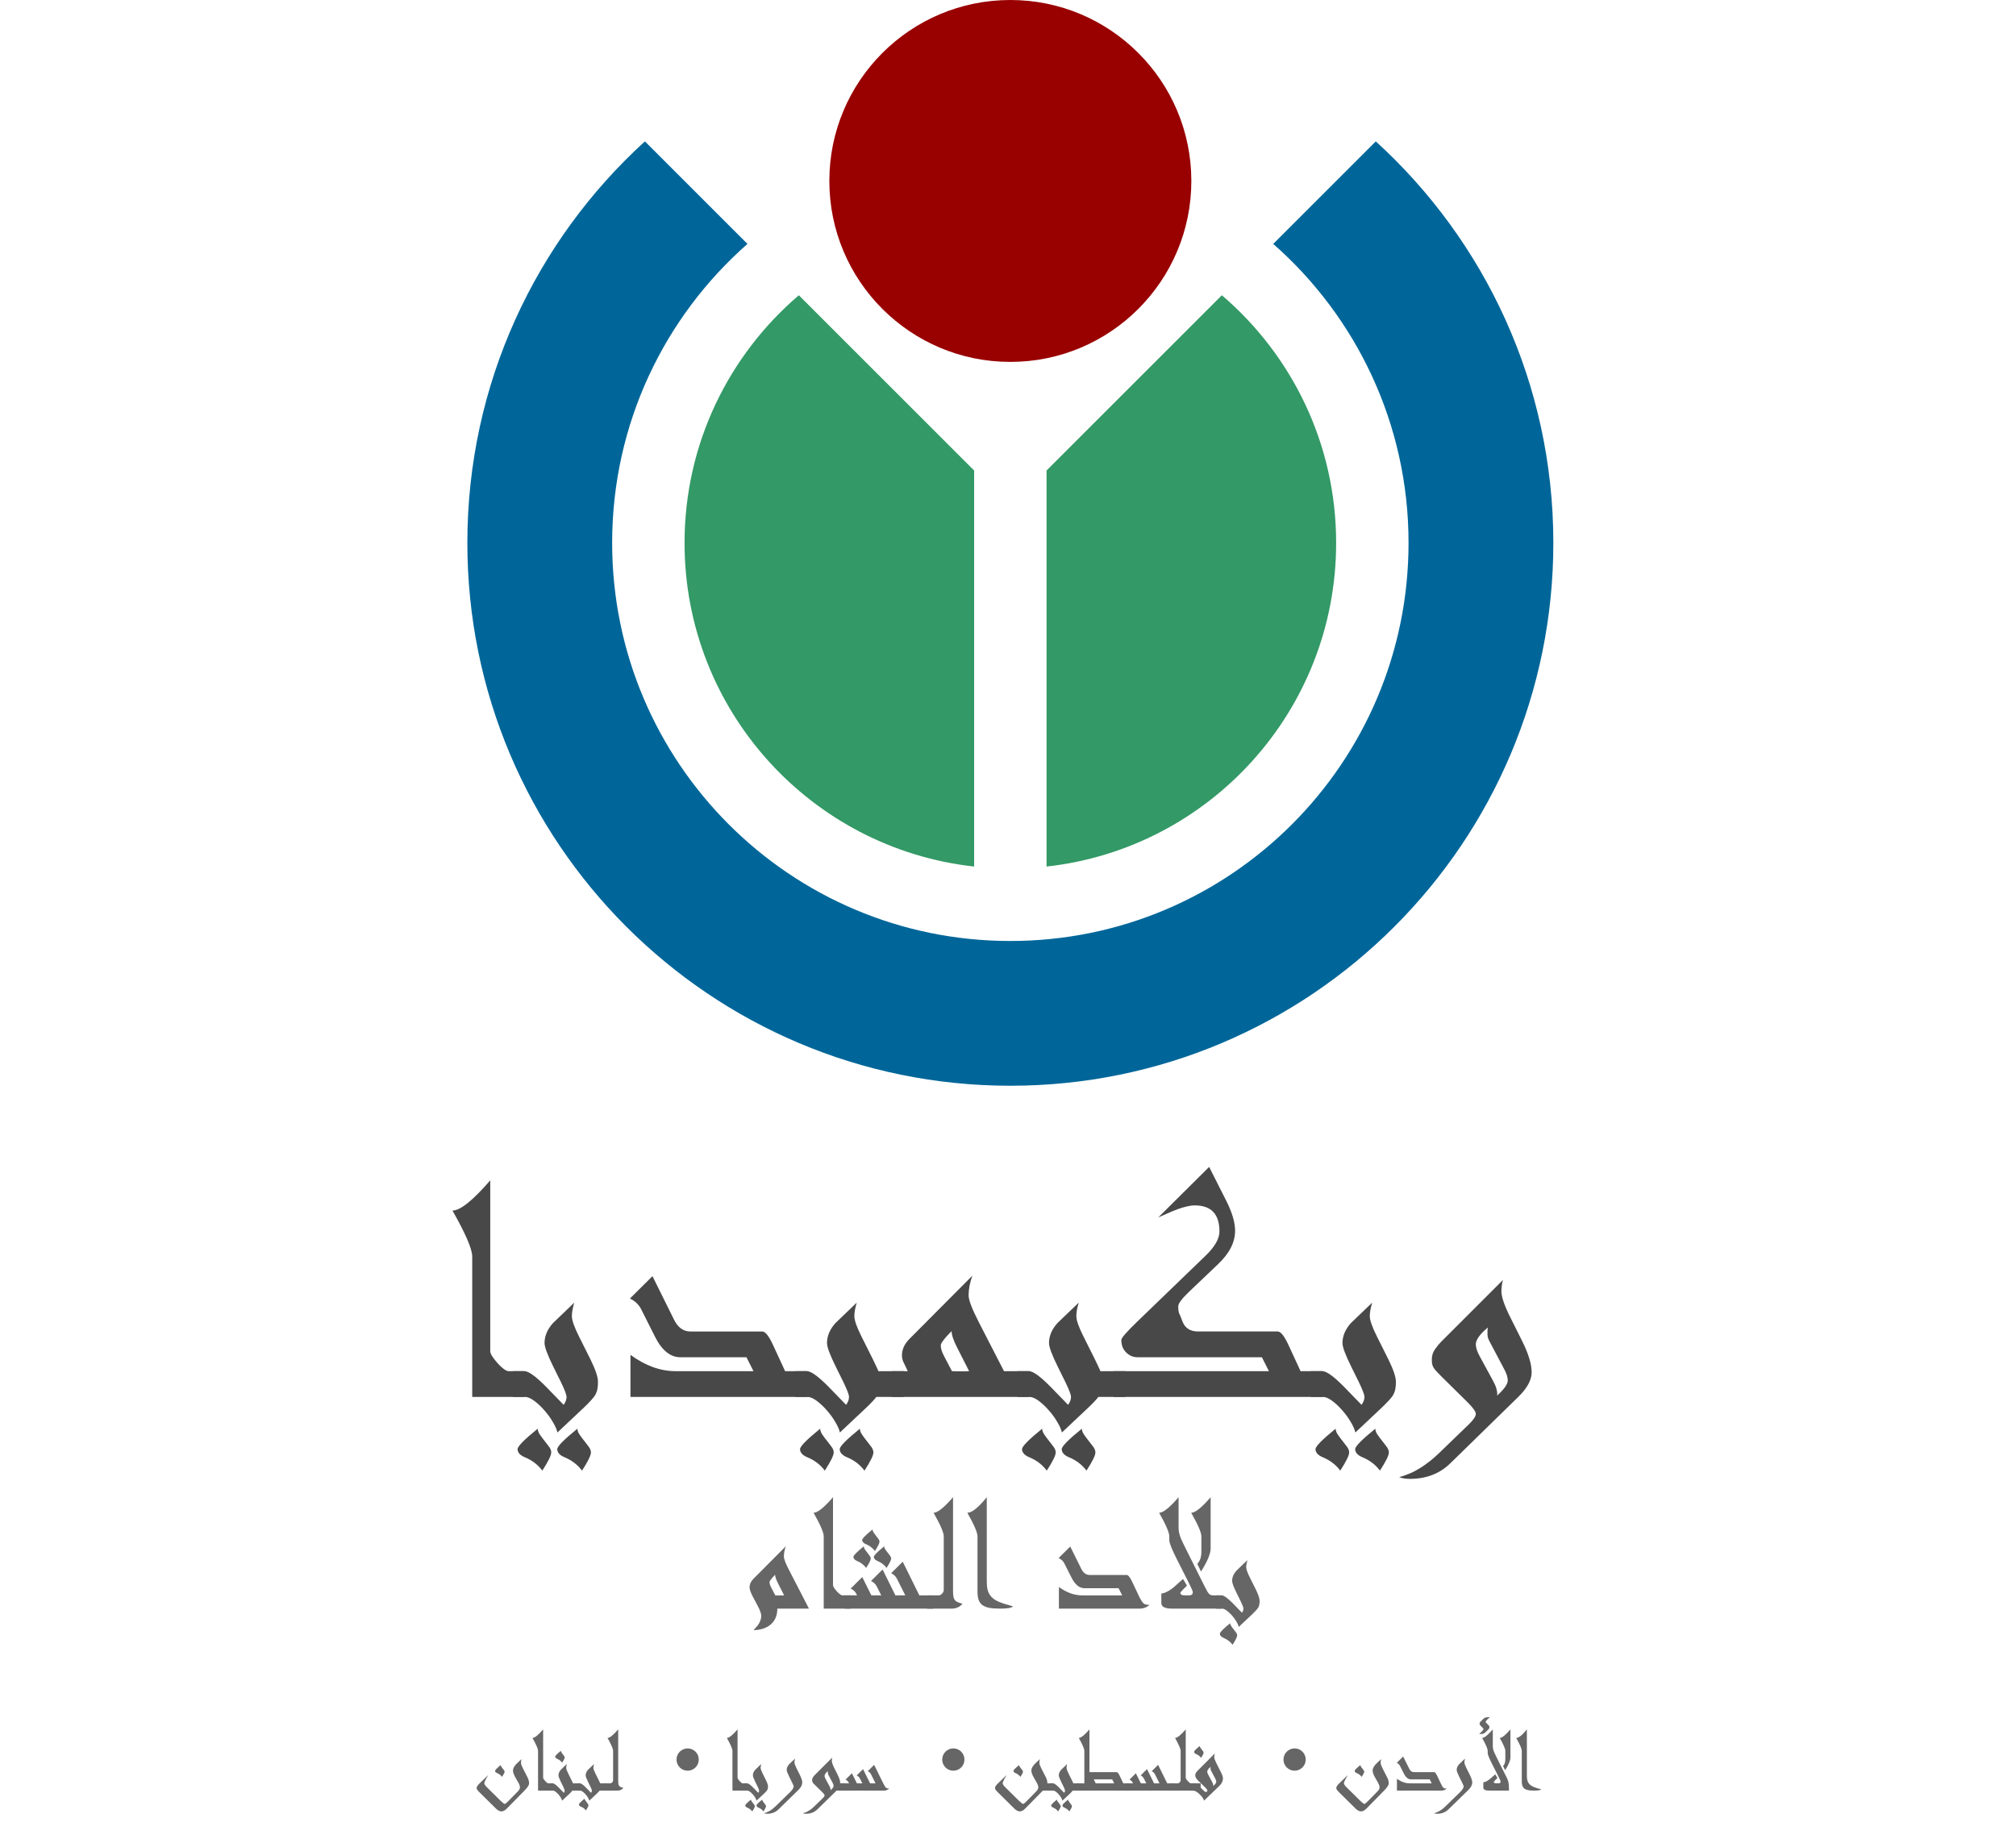
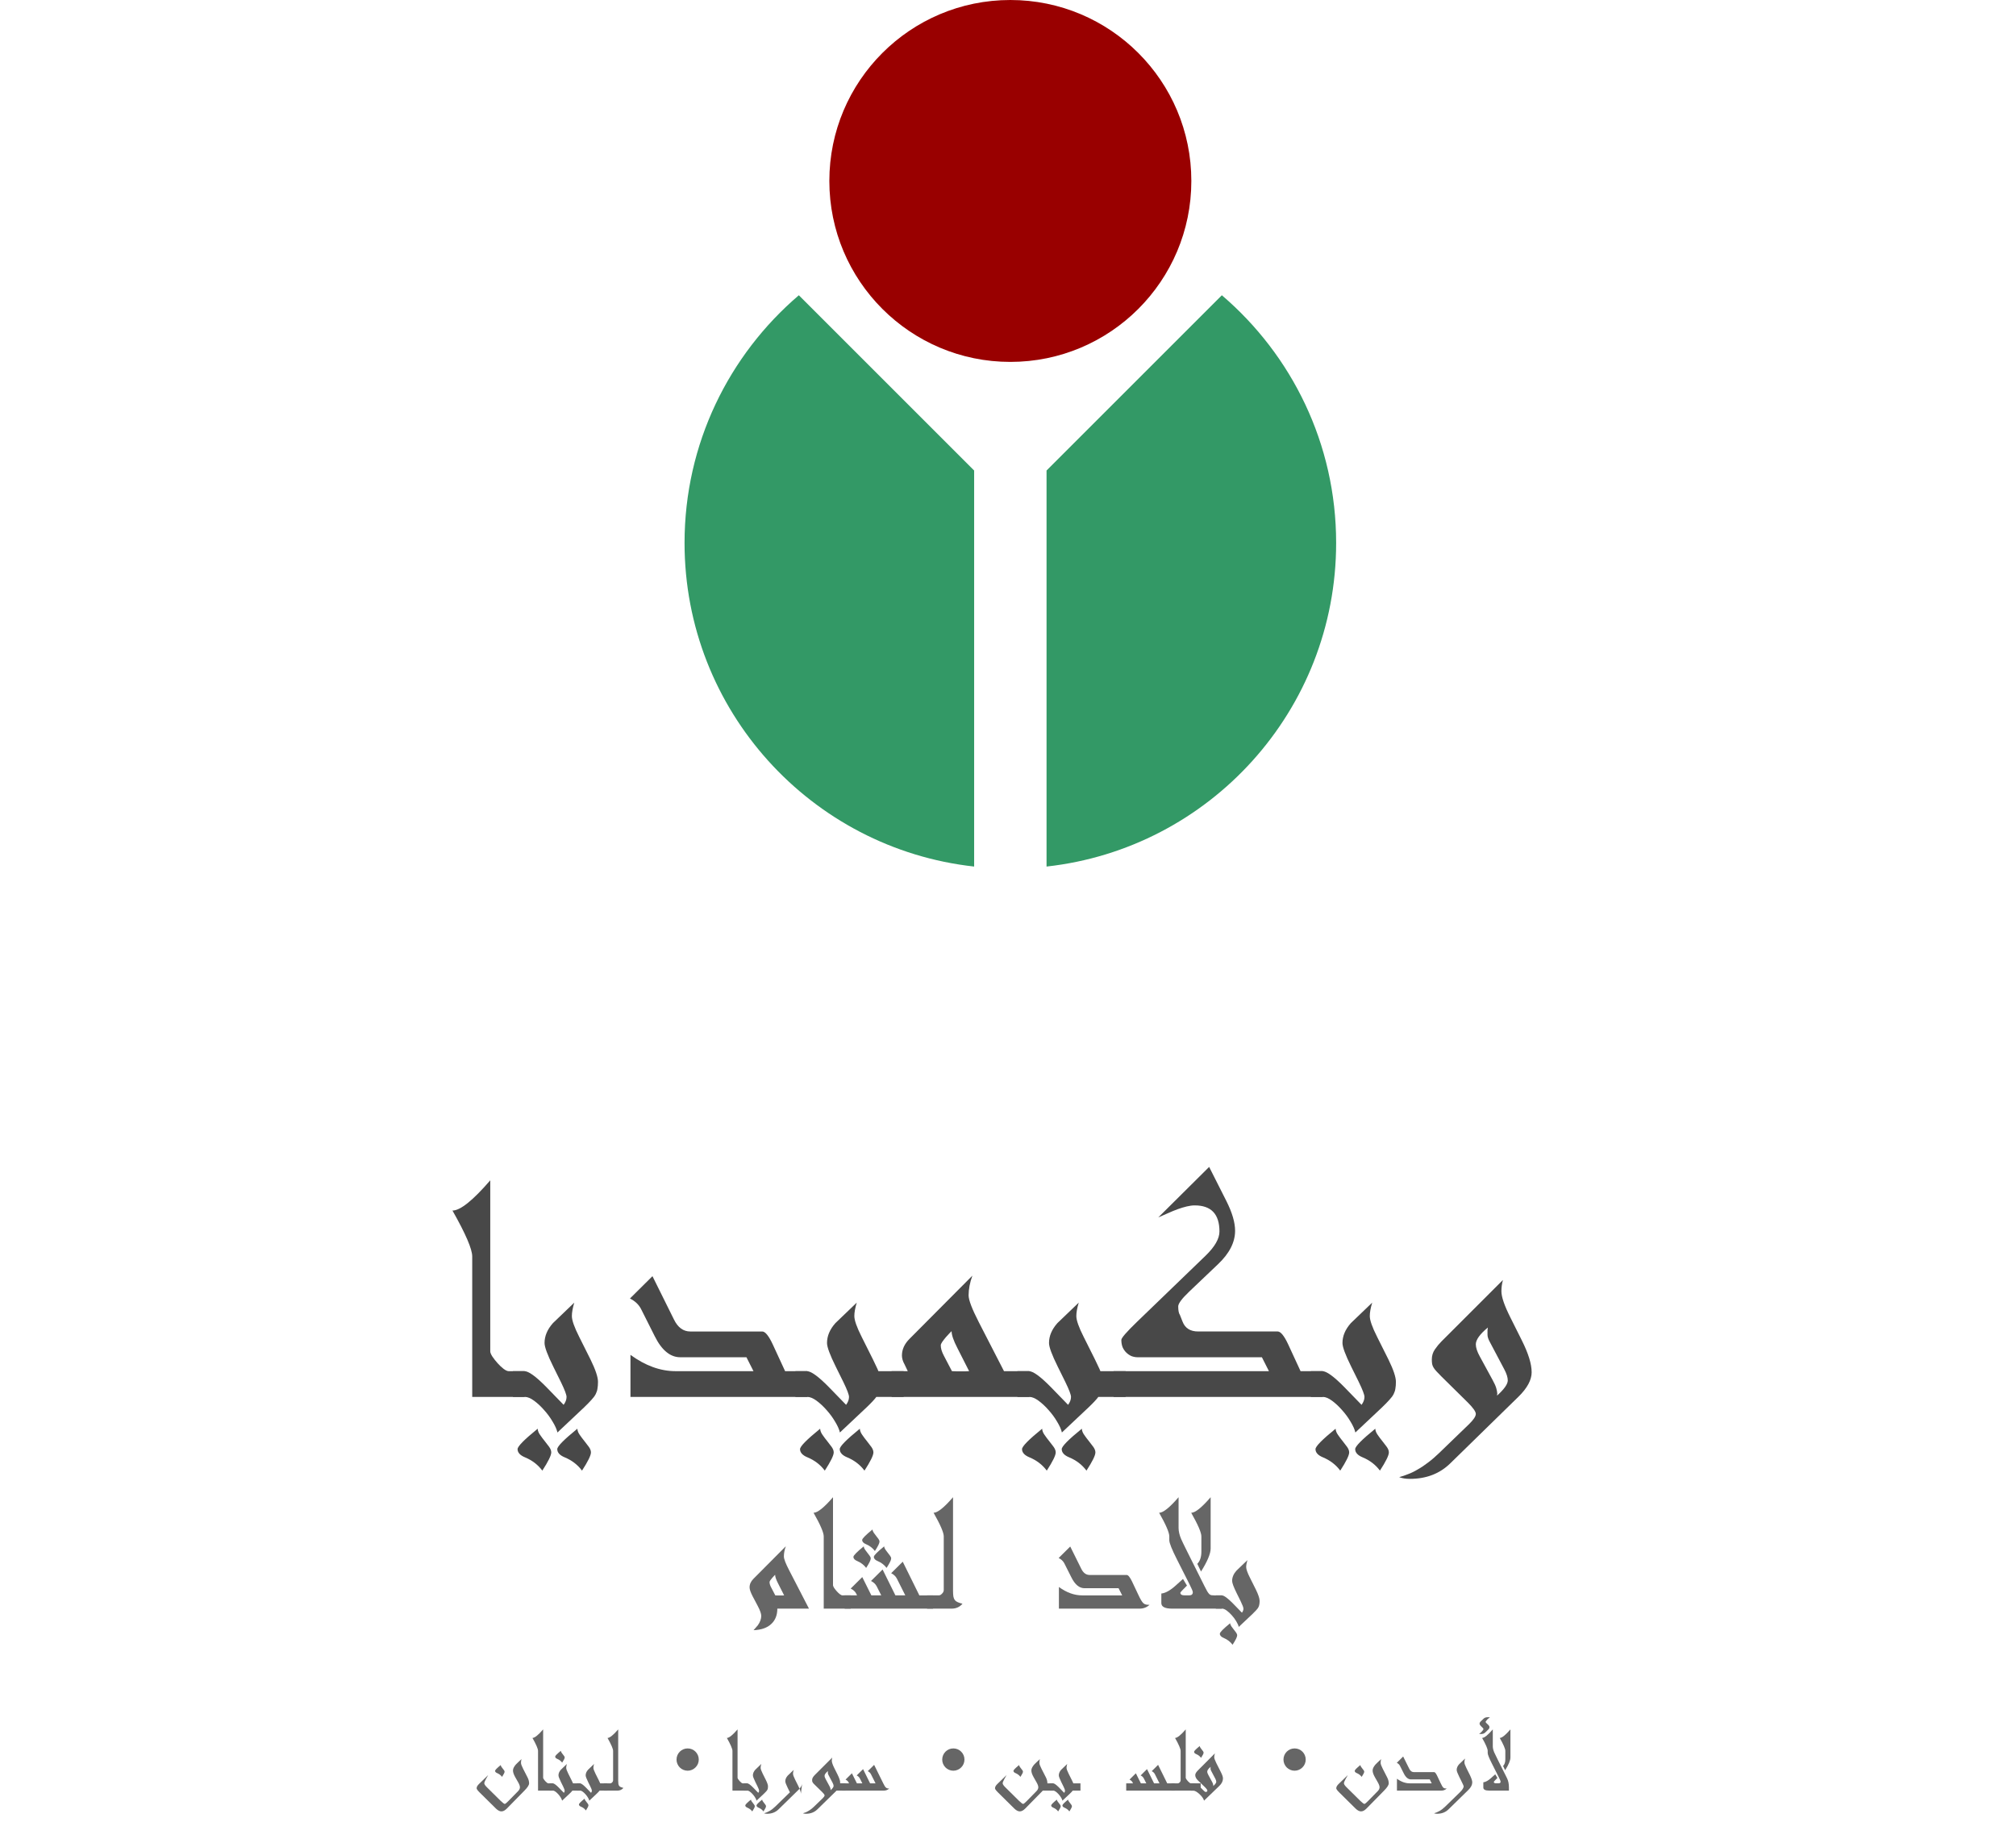
<svg xmlns="http://www.w3.org/2000/svg" xmlns:ns1="http://www.inkscape.org/namespaces/inkscape" xmlns:ns2="http://sodipodi.sourceforge.net/DTD/sodipodi-0.dtd" version="1.0" width="501.223" height="453.144" id="svg2" ns1:version="0.91 r13725" ns2:docname="wikimedia-levant-logo-arabic.svg">
  <ns2:namedview pagecolor="#ffffff" bordercolor="#666666" borderopacity="1" objecttolerance="10" gridtolerance="10" guidetolerance="10" ns1:pageopacity="0" ns1:pageshadow="2" ns1:window-width="1600" ns1:window-height="838" id="namedview17" showgrid="false" ns1:zoom="1.034496" ns1:cx="262.19441" ns1:cy="163.9288" ns1:window-x="1358" ns1:window-y="-8" ns1:window-maximized="1" ns1:current-layer="text3394" fit-margin-top="0" fit-margin-left="0" fit-margin-right="0" fit-margin-bottom="0" />
  <defs id="defs15" />
  <circle cx="251.194" cy="45" r="45" style="fill:#990000" id="circle5" />
-   <path d="m 342.048,35.158 -25.498,25.497 c 20.625,18.143 33.645,44.727 33.645,74.355 0,54.676 -44.324,99 -99.001,99 -54.676,0 -99,-44.324 -99,-99 0,-29.628 13.02,-56.212 33.645,-74.355 l -25.498,-25.498 c -27.123,24.692 -44.147,60.284 -44.147,99.853 0,74.559 60.441,135 135,135 74.56,0 135.001,-60.441 135.001,-135 0,-39.568 -17.025,-75.16 -44.147,-99.852 z" style="fill:#006699" id="path7" ns1:connector-curvature="0" />
  <path d="m 242.194,117.011 -43.584,-43.585 c -17.382,14.856 -28.416,36.926 -28.416,61.584 0,41.691 31.503,76.012 72,80.49 l 0,-98.489 z m 61.586,-43.585 -43.585,43.584 0,98.49 c 40.498,-4.479 72,-38.799 72,-80.49 0,-24.658 -11.034,-46.727 -28.415,-61.584 z" style="fill:#339966" id="path9" ns1:connector-curvature="0" />
  <g style="font-style:normal;font-variant:normal;font-weight:normal;font-stretch:normal;font-size:87.486px;line-height:125%;font-family:Andalus;-inkscape-font-specification:'Andalus, Normal';text-align:center;letter-spacing:0px;word-spacing:0px;writing-mode:lr-tb;text-anchor:middle;fill:#484848;fill-opacity:1;stroke:none;stroke-width:1px;stroke-linecap:butt;stroke-linejoin:miter;stroke-opacity:1" id="text3394">
    <path d="m 380.805,341.245 q 0,2.905 -3.332,6.151 l -16.916,16.532 q -3.93,3.845 -10.039,3.845 -1.538,0 -2.649,-0.427 1.111,-0.299 2.264,-0.769 1.153,-0.427 2.349,-1.153 1.239,-0.683 2.563,-1.709 1.324,-0.983 2.734,-2.349 l 7.433,-7.177 q 1.709,-1.666 1.709,-2.563 0,-0.854 -1.965,-2.819 l -6.579,-6.493 q -0.769,-0.769 -1.239,-1.282 -0.47,-0.513 -0.726,-0.94 -0.256,-0.427 -0.342,-0.854 -0.085,-0.47 -0.085,-1.153 0,-1.41 0.769,-2.52 0.769,-1.111 1.623,-1.965 l 15.293,-15.293 q -0.384,1.367 -0.384,2.819 0,2.093 2.264,6.579 l 2.819,5.639 q 2.435,4.87 2.435,7.903 z m -5.938,2.05 q 0,-1.111 -0.854,-2.734 l -3.588,-6.792 q -0.598,-1.068 -0.598,-1.837 0,-0.683 0,-1.111 0.043,-0.47 0.085,-0.683 -2.99,2.478 -2.99,4.186 0,1.239 1.025,3.076 l 3.161,5.81 q 0.683,1.239 0.897,2.008 0.214,0.726 0.256,1.367 0,0.128 -0.043,0.256 0,0.128 0,0.214 2.648,-2.392 2.648,-3.759 z" style="" id="path4222" />
    <path d="m 347.055,343.637 q 0,0.983 -0.128,1.666 -0.085,0.683 -0.427,1.367 -0.342,0.683 -1.068,1.452 -0.683,0.769 -1.837,1.88 l -6.621,6.237 q -0.256,-1.153 -1.196,-2.691 -0.897,-1.538 -2.136,-2.905 -1.196,-1.367 -2.478,-2.307 -1.282,-0.94 -2.264,-0.94 l -2.99,0 0,-6.408 2.862,0 q 1.538,0 5.34,3.845 l 4.4,4.528 q 0.726,-0.983 0.726,-1.965 0,-0.812 -1.41,-3.716 l -1.88,-3.802 q -2.179,-4.4 -2.179,-5.895 0,-2.606 2.093,-4.955 l 5.297,-5.083 q -0.598,2.008 -0.598,3.332 0,1.581 1.837,5.212 l 2.819,5.639 q 1.837,3.759 1.837,5.511 z m -1.751,17.557 q 0,1.111 -2.221,4.528 -1.623,-2.179 -4.272,-3.289 -1.88,-0.769 -1.88,-2.05 0,-1.025 4.998,-5.083 0.043,0.769 0.598,1.538 0.555,0.812 1.153,1.538 0.598,0.769 1.111,1.452 0.513,0.726 0.513,1.367 z m -9.868,0 q 0,1.111 -2.221,4.528 -1.623,-2.179 -4.272,-3.289 -1.88,-0.769 -1.88,-2.05 0,-1.025 4.998,-5.083 0.043,0.769 0.598,1.538 0.555,0.812 1.153,1.538 0.598,0.769 1.111,1.452 0.513,0.726 0.513,1.367 z" style="" id="path4224" />
    <path d="m 328.9,347.397 -52.03,0 0,-6.408 38.617,0 -1.751,-3.46 -30.885,0 q -0.812,0 -1.581,-0.299 -0.726,-0.342 -1.282,-0.897 -0.555,-0.555 -0.897,-1.324 -0.299,-0.812 -0.299,-1.794 0,-0.726 3.887,-4.485 l 17.002,-16.404 q 3.503,-3.375 3.503,-6.066 0,-6.493 -6.151,-6.493 -0.897,0 -1.965,0.256 -1.068,0.256 -2.264,0.683 -1.153,0.427 -2.392,0.983 -1.239,0.513 -2.435,1.068 l 12.644,-12.559 4.272,8.458 q 2.179,4.314 2.179,7.433 0,4.272 -4.229,8.287 l -7.177,6.835 q -2.734,2.606 -2.734,3.674 0,1.538 0.427,2.136 l 0.641,1.623 q 0.94,2.478 3.887,2.478 l 19.778,0 q 1.111,0 2.606,3.204 l 3.076,6.664 5.553,0 0,6.408 z" style="" id="path4226" />
    <path d="m 279.86,347.397 -6.792,0 q -0.342,0.47 -0.983,1.153 -0.598,0.641 -1.452,1.452 l -6.621,6.237 q -0.256,-1.153 -1.196,-2.691 -0.897,-1.538 -2.136,-2.905 -1.196,-1.367 -2.478,-2.307 -1.282,-0.94 -2.264,-0.94 l -2.99,0 0,-6.408 2.862,0 q 1.538,0 5.34,3.845 l 4.4,4.528 q 0.726,-0.983 0.726,-1.965 0,-0.812 -1.41,-3.716 l -1.88,-3.802 q -2.179,-4.4 -2.179,-5.895 0,-2.606 2.093,-4.955 l 5.297,-5.083 q -0.598,2.008 -0.598,3.332 0,1.581 1.837,5.212 l 2.819,5.639 q 0.47,0.983 0.812,1.709 0.342,0.683 0.513,1.153 l 6.28,0 0,6.408 z m -7.518,13.798 q 0,1.111 -2.221,4.528 -1.623,-2.179 -4.272,-3.289 -1.88,-0.769 -1.88,-2.05 0,-1.025 4.998,-5.083 0.043,0.769 0.598,1.538 0.555,0.812 1.153,1.538 0.598,0.769 1.111,1.452 0.513,0.726 0.513,1.367 z m -9.868,0 q 0,1.111 -2.221,4.528 -1.623,-2.179 -4.272,-3.289 -1.88,-0.769 -1.88,-2.05 0,-1.025 4.998,-5.083 0.043,0.769 0.598,1.538 0.555,0.812 1.153,1.538 0.598,0.769 1.111,1.452 0.513,0.726 0.513,1.367 z" style="" id="path4228" />
    <path d="m 255.938,347.397 -34.26,0 0,-6.408 4.015,0 -0.769,-1.623 q -0.683,-1.196 -0.683,-2.264 0,-2.264 1.88,-4.144 l 15.635,-15.72 q -0.94,2.563 -0.94,4.913 0,1.709 2.563,6.707 l 6.237,12.132 6.322,0 0,6.408 z m -14.994,-6.408 -2.948,-5.81 q -1.41,-2.734 -1.41,-4.144 -0.043,0.043 -0.47,0.47 -0.427,0.427 -0.94,1.025 -0.47,0.555 -0.897,1.153 -0.384,0.555 -0.384,0.897 0,1.111 0.769,2.563 l 2.008,3.845 q 0.683,0.043 1.239,0.043 0.598,0 1.153,0 0.555,0 0.983,0 0.47,0 0.897,-0.043 z" style="" id="path4230" />
    <path d="m 224.668,347.397 -6.792,0 q -0.342,0.47 -0.983,1.153 -0.598,0.641 -1.452,1.452 l -6.621,6.237 q -0.256,-1.153 -1.196,-2.691 -0.897,-1.538 -2.136,-2.905 -1.196,-1.367 -2.478,-2.307 -1.282,-0.94 -2.264,-0.94 l -2.99,0 0,-6.408 2.862,0 q 1.538,0 5.34,3.845 l 4.4,4.528 q 0.726,-0.983 0.726,-1.965 0,-0.812 -1.41,-3.716 l -1.88,-3.802 q -2.179,-4.4 -2.179,-5.895 0,-2.606 2.093,-4.955 l 5.297,-5.083 q -0.598,2.008 -0.598,3.332 0,1.581 1.837,5.212 l 2.819,5.639 q 0.47,0.983 0.812,1.709 0.342,0.683 0.513,1.153 l 6.28,0 0,6.408 z m -7.518,13.798 q 0,1.111 -2.221,4.528 -1.623,-2.179 -4.272,-3.289 -1.88,-0.769 -1.88,-2.05 0,-1.025 4.998,-5.083 0.043,0.769 0.598,1.538 0.555,0.812 1.153,1.538 0.598,0.769 1.111,1.452 0.513,0.726 0.513,1.367 z m -9.868,0 q 0,1.111 -2.221,4.528 -1.623,-2.179 -4.272,-3.289 -1.88,-0.769 -1.88,-2.05 0,-1.025 4.998,-5.083 0.043,0.769 0.598,1.538 0.555,0.812 1.153,1.538 0.598,0.769 1.111,1.452 0.513,0.726 0.513,1.367 z" style="" id="path4232" />
    <path d="m 200.746,347.397 -43.999,0 0,-10.466 q 5.553,4.058 11.235,4.058 l 19.351,0 -1.751,-3.46 -16.446,0 q -3.759,0 -6.365,-5.254 l -3.417,-6.792 q -0.854,-1.623 -2.734,-2.563 l 5.596,-5.553 5.34,10.765 q 1.452,2.99 4.058,2.99 l 17.899,0 q 1.111,0 2.606,3.204 l 3.076,6.664 5.553,0 0,6.408 z" style="" id="path4234" />
    <path d="m 148.673,343.637 q 0,0.983 -0.128,1.666 -0.085,0.683 -0.427,1.367 -0.342,0.683 -1.068,1.452 -0.683,0.769 -1.837,1.88 l -6.621,6.237 q -0.256,-1.153 -1.196,-2.691 -0.897,-1.538 -2.136,-2.905 -1.196,-1.367 -2.478,-2.307 -1.282,-0.94 -2.264,-0.94 l -2.99,0 0,-6.408 2.862,0 q 1.538,0 5.34,3.845 l 4.4,4.528 q 0.726,-0.983 0.726,-1.965 0,-0.812 -1.41,-3.716 l -1.88,-3.802 q -2.179,-4.4 -2.179,-5.895 0,-2.606 2.093,-4.955 l 5.297,-5.083 q -0.598,2.008 -0.598,3.332 0,1.581 1.837,5.212 l 2.819,5.639 q 1.837,3.759 1.837,5.511 z m -1.751,17.557 q 0,1.111 -2.221,4.528 -1.623,-2.179 -4.272,-3.289 -1.88,-0.769 -1.88,-2.05 0,-1.025 4.998,-5.083 0.043,0.769 0.598,1.538 0.555,0.812 1.153,1.538 0.598,0.769 1.111,1.452 0.513,0.726 0.513,1.367 z m -9.868,0 q 0,1.111 -2.221,4.528 -1.623,-2.179 -4.272,-3.289 -1.88,-0.769 -1.88,-2.05 0,-1.025 4.998,-5.083 0.043,0.769 0.598,1.538 0.555,0.812 1.153,1.538 0.598,0.769 1.111,1.452 0.513,0.726 0.513,1.367 z" style="" id="path4236" />
    <path d="m 130.433,347.397 -13.029,0 0,-34.943 q 0,-2.734 -4.913,-11.406 2.905,0 9.398,-7.518 l 0,42.547 q 0,0.47 0.555,1.324 0.555,0.812 1.282,1.623 0.726,0.812 1.495,1.41 0.769,0.555 1.239,0.555 l 3.973,0 0,6.408 z" style="" id="path4238" />
  </g>
  <g style="font-style:normal;font-variant:normal;font-weight:normal;font-stretch:normal;font-size:45px;line-height:125%;font-family:Andalus;-inkscape-font-specification:'Andalus, Normal';text-align:center;letter-spacing:0px;word-spacing:0px;writing-mode:lr-tb;text-anchor:middle;fill:#666666;fill-opacity:1;stroke:none;stroke-width:1px;stroke-linecap:butt;stroke-linejoin:miter;stroke-opacity:1" id="text4206">
    <path d="m 313.168,398.11 q 0,0.505 -0.066,0.857 -0.044,0.352 -0.22,0.703 -0.176,0.352 -0.549,0.747 -0.352,0.396 -0.945,0.967 l -3.406,3.208 q -0.132,-0.593 -0.615,-1.384 -0.461,-0.791 -1.099,-1.494 -0.615,-0.703 -1.274,-1.187 -0.659,-0.483 -1.165,-0.483 l -1.538,0 0,-3.296 1.472,0 q 0.791,0 2.747,1.978 l 2.263,2.329 q 0.374,-0.505 0.374,-1.011 0,-0.417 -0.725,-1.912 l -0.967,-1.956 q -1.121,-2.263 -1.121,-3.032 0,-1.34 1.077,-2.549 l 2.725,-2.615 q -0.308,1.033 -0.308,1.714 0,0.813 0.945,2.681 l 1.45,2.9 q 0.945,1.934 0.945,2.834 z m -5.581,8.591 q 0,0.571 -1.143,2.329 -0.835,-1.121 -2.197,-1.692 -0.967,-0.396 -0.967,-1.055 0,-0.527 2.571,-2.615 0.022,0.396 0.308,0.791 0.286,0.417 0.593,0.791 0.308,0.396 0.571,0.747 0.264,0.374 0.264,0.703 z" style="" id="path4205" />
    <path d="m 300.995,385.059 q 0,1.956 -2.395,5.757 l -0.923,-1.912 q 1.011,-1.033 1.011,-3.032 l 0,-3.801 q 0,-1.406 -2.527,-5.867 1.494,0 4.834,-3.867 l 0,12.722 z m 2.791,14.985 -12.371,0 q -2.681,0 -2.681,-1.384 l 0,-2.373 q 1.538,-0.154 3.582,-2 l 1.802,-1.626 0.989,1.648 q -1.648,1.626 -1.648,1.78 0,0.659 1.121,0.659 l 1.055,0 q 0.923,0 0.923,-0.791 0,-0.352 -0.791,-1.912 l -3.164,-6.262 q -1.89,-3.735 -1.89,-4.746 l 0,-0.967 q 0,-1.406 -2.527,-5.867 1.494,0 4.834,-3.867 l 0,7.646 q 0,1.23 0.637,2.747 0.22,0.549 1.648,3.406 l 4.153,8.306 q 0.417,0.835 0.681,1.296 0.286,0.461 0.527,0.703 0.242,0.22 0.527,0.264 0.286,0.044 0.725,0.044 l 1.868,0 0,3.296 z" style="" id="path4207" />
    <path d="m 285.79,399.099 q -1.011,0.945 -2.461,0.945 l -20.061,0 0,-5.383 q 2.856,2.087 5.779,2.087 l 9.954,0 -0.901,-1.78 -8.459,0 q -1.934,0 -3.274,-2.703 l -1.758,-3.494 q -0.439,-0.835 -1.406,-1.318 l 2.878,-2.856 2.747,5.537 q 0.747,1.538 2.087,1.538 l 9.207,0 q 0.549,0 1.34,1.648 l 1.494,3.164 q 0.417,0.901 0.725,1.428 0.308,0.527 0.593,0.791 0.308,0.264 0.659,0.33 0.352,0.066 0.857,0.066 z" style="" id="path4209" />
-     <path d="m 251.842,399.473 q -0.439,0.571 -3.208,0.571 -1.604,0 -2.681,-0.198 -1.077,-0.22 -1.736,-0.703 -0.637,-0.505 -0.923,-1.318 -0.264,-0.813 -0.264,-2 l 0,-13.755 q 0,-1.406 -2.527,-5.867 1.692,0 4.834,-3.867 l 0,21.05 q 0,1.099 0.198,1.934 0.198,0.835 0.681,1.472 0.483,0.637 1.274,1.121 0.813,0.483 2.021,0.879 0.417,0.132 0.989,0.286 0.593,0.154 1.34,0.396 z" style="" id="path4211" />
    <path d="m 239.296,398.835 q -1.055,1.208 -2.659,1.208 l -6.152,0 0,-3.296 2.922,0 q 0.198,0 0.417,-0.11 0.22,-0.132 0.396,-0.33 0.198,-0.198 0.308,-0.417 0.11,-0.242 0.11,-0.483 l 0,-13.337 q 0,-1.406 -2.527,-5.867 1.494,0 4.834,-3.867 l 0,23.269 q 0,0.879 0.088,1.428 0.11,0.549 0.352,0.879 0.264,0.33 0.725,0.527 0.461,0.198 1.187,0.396 z" style="" id="path4213" />
    <path d="m 231.979,400.044 -21.973,0 0,-3.296 3.076,0 -0.176,-0.374 q -0.396,-0.835 -1.406,-1.318 l 2.878,-2.856 2.263,4.548 2.461,0 -1.143,-2.263 q -0.439,-0.835 -1.406,-1.318 l 2.878,-2.856 3.186,6.438 2.461,0 -2.109,-4.197 q -0.439,-0.835 -1.406,-1.318 l 2.878,-2.856 4.131,8.372 3.406,0 0,3.296 z m -13.315,-16.655 q 0,0.571 -1.143,2.329 -0.835,-1.121 -2.197,-1.692 -0.967,-0.396 -0.967,-1.055 0,-0.527 2.571,-2.615 0.022,0.396 0.308,0.813 0.286,0.396 0.593,0.791 0.308,0.374 0.571,0.747 0.264,0.352 0.264,0.681 z m 2.9,4.197 q 0,0.571 -1.143,2.329 -0.835,-1.121 -2.197,-1.692 -0.967,-0.396 -0.967,-1.055 0,-0.527 2.571,-2.615 0.022,0.396 0.308,0.813 0.286,0.396 0.593,0.791 0.308,0.374 0.571,0.747 0.264,0.352 0.264,0.681 z m -5.076,0 q 0,0.571 -1.143,2.329 -0.835,-1.121 -2.197,-1.692 -0.967,-0.396 -0.967,-1.055 0,-0.527 2.571,-2.615 0.022,0.396 0.308,0.813 0.286,0.396 0.593,0.791 0.308,0.374 0.571,0.747 0.264,0.352 0.264,0.681 z" style="" id="path4215" />
    <path d="m 211.5,400.044 -6.702,0 0,-17.974 q 0,-1.406 -2.527,-5.867 1.494,0 4.834,-3.867 l 0,21.885 q 0,0.242 0.286,0.681 0.286,0.417 0.659,0.835 0.374,0.417 0.769,0.725 0.396,0.286 0.637,0.286 l 2.043,0 0,3.296 z" style="" id="path4217" />
    <path d="m 201.129,400.044 -7.866,0 q 0,2.417 -1.516,3.823 -1.516,1.428 -4.395,1.538 l 1.055,-1.208 q 0.857,-1.208 0.857,-2.351 0,-0.813 -0.879,-2.483 l -1.252,-2.373 q -0.769,-1.472 -0.769,-2.241 0,-1.165 0.967,-2.131 l 8.042,-8.086 q -0.483,1.318 -0.483,2.527 0,0.923 1.318,3.45 l 4.922,9.536 z m -6.174,-3.296 -1.516,-2.988 q -0.725,-1.406 -0.725,-2.131 -0.022,0.022 -0.242,0.242 -0.22,0.22 -0.483,0.527 -0.242,0.286 -0.461,0.593 -0.198,0.286 -0.198,0.461 0,0.571 0.396,1.318 l 1.033,1.978 q 0.352,0.022 0.637,0.022 0.308,0 0.593,0 0.286,0 0.505,0 0.242,0 0.461,-0.022 z" style="" id="path4219" />
  </g>
  <g style="font-style:normal;font-variant:normal;font-weight:normal;font-stretch:normal;font-size:24.724px;line-height:125%;font-family:Andalus;-inkscape-font-specification:'Andalus, Normal';text-align:center;letter-spacing:0px;word-spacing:0px;writing-mode:lr-tb;text-anchor:middle;fill:#666666;fill-opacity:1;stroke:none;stroke-width:1px;stroke-linecap:butt;stroke-linejoin:miter;stroke-opacity:1" id="text4210">
-     <path d="m 383.191,444.986 q -0.241,0.314 -1.763,0.314 -0.881,0 -1.473,-0.109 -0.592,-0.121 -0.954,-0.386 -0.35,-0.278 -0.507,-0.724 -0.145,-0.447 -0.145,-1.099 l 0,-7.557 q 0,-0.773 -1.388,-3.223 0.93,0 2.656,-2.125 l 0,11.565 q 0,0.604 0.109,1.062 0.109,0.459 0.374,0.809 0.266,0.35 0.7,0.616 0.447,0.266 1.111,0.483 0.229,0.072 0.543,0.157 0.326,0.085 0.736,0.217 z" style="" id="path4154" />
    <path d="m 375.526,437.066 q 0,1.074 -1.316,3.163 l -0.507,-1.05 q 0.555,-0.567 0.555,-1.666 l 0,-2.088 q 0,-0.773 -1.388,-3.223 0.821,0 2.656,-2.125 l 0,6.99 z m -0.374,8.233 -4.889,0 q -1.473,0 -1.473,-0.761 l 0,-1.304 q 0.845,-0.085 1.968,-1.099 l 0.99,-0.893 0.543,0.905 q -0.905,0.893 -0.905,0.978 0,0.362 0.616,0.362 l 0.579,0 q 0.507,0 0.507,-0.435 0,-0.193 -0.435,-1.05 l -1.738,-3.441 q -1.038,-2.052 -1.038,-2.608 l 0,-0.531 q 0,-0.773 -1.388,-3.223 0.821,0 2.656,-2.125 l 0,4.201 q 0,0.676 0.35,1.509 0.121,0.302 0.905,1.871 l 2.282,4.563 q 0.471,0.942 0.471,2.282 l 0,0.797 z m -4.696,-18.217 q -0.109,0.06 -0.278,0.181 -0.157,0.121 -0.362,0.302 l -0.314,0.386 q -0.145,0.181 -0.145,0.241 0,0.133 0.157,0.278 l 0.555,0.531 q 0.241,0.241 0.241,0.519 0,0.302 -0.181,0.483 l -0.869,0.845 q -0.374,0.374 -1.062,0.374 -0.278,0 -0.495,-0.097 0.29,-0.048 0.579,-0.374 l 0.314,-0.362 q 0.229,-0.266 0.229,-0.41 0,-0.097 -0.217,-0.314 l -0.447,-0.447 q -0.302,-0.302 -0.302,-0.567 0,-0.29 0.314,-0.592 l 0.736,-0.7 q 0.338,-0.314 1.074,-0.314 0.193,0 0.471,0.036 z" style="" id="path4156" />
    <path d="m 366.038,443.247 q 0,0.93 -0.954,1.871 l -4.962,4.853 q -1.111,1.086 -2.837,1.086 -0.435,0 -0.748,-0.121 0.64,-0.169 1.328,-0.555 0.688,-0.374 1.473,-1.135 l 3.622,-3.525 q 0.942,-0.917 0.942,-1.509 0,-0.133 -0.592,-1.316 l -0.531,-1.074 q -0.616,-1.243 -0.616,-1.666 0,-0.736 0.592,-1.4 l 1.497,-1.437 q -0.169,0.567 -0.169,0.942 0,0.447 0.519,1.473 l 0.797,1.594 q 0.64,1.304 0.64,1.919 z" style="" id="path4158" />
    <path d="m 359.687,444.781 q -0.555,0.519 -1.352,0.519 l -11.022,0 0,-2.958 q 1.569,1.147 3.175,1.147 l 5.469,0 -0.495,-0.978 -4.648,0 q -1.062,0 -1.799,-1.485 l -0.966,-1.919 q -0.241,-0.459 -0.773,-0.724 l 1.581,-1.569 1.509,3.042 q 0.41,0.845 1.147,0.845 l 5.058,0 q 0.302,0 0.736,0.905 l 0.821,1.738 q 0.229,0.495 0.398,0.785 0.169,0.29 0.326,0.435 0.169,0.145 0.362,0.181 0.193,0.036 0.471,0.036 z" style="" id="path4160" />
    <path d="m 345.273,443.489 q 0,0.64 -1.159,1.811 l -4.382,4.467 q -0.688,0.7 -1.352,0.7 -0.628,0 -1.364,-0.712 l -4.02,-3.972 q -0.773,-0.761 -0.773,-1.062 0,-0.507 0.604,-1.086 l 2.27,-2.197 -0.555,0.99 q -0.217,0.386 -0.314,0.652 -0.097,0.254 -0.097,0.386 0,0.374 0.688,1.038 l 3.32,3.284 q 0.845,0.821 1.087,0.821 0.193,0 0.881,-0.7 l 2.414,-2.463 q 0.471,-0.483 0.471,-0.966 0,-0.459 -0.398,-1.171 l -0.761,-1.34 q -0.567,-1.002 -0.567,-1.666 0,-0.398 0.205,-0.773 0.205,-0.374 0.507,-0.724 0.314,-0.35 0.688,-0.676 0.374,-0.338 0.724,-0.664 -0.133,0.435 -0.133,0.942 0,0.423 0.531,1.461 l 1.111,2.173 q 0.374,0.736 0.374,1.449 z m -6.096,-2.885 q 0,0.314 -0.628,1.28 -0.459,-0.616 -1.207,-0.93 -0.531,-0.217 -0.531,-0.579 0,-0.29 1.412,-1.437 0.012,0.217 0.169,0.447 0.157,0.217 0.326,0.435 0.169,0.205 0.314,0.41 0.145,0.193 0.145,0.374 z" style="" id="path4162" />
    <path d="m 324.629,437.586 q 0,0.567 -0.217,1.074 -0.217,0.507 -0.604,0.881 -0.374,0.374 -0.881,0.592 -0.495,0.217 -1.062,0.217 -0.567,0 -1.074,-0.217 -0.507,-0.217 -0.881,-0.592 -0.374,-0.374 -0.592,-0.881 -0.217,-0.507 -0.217,-1.074 0,-0.579 0.217,-1.087 0.217,-0.507 0.592,-0.881 0.374,-0.374 0.869,-0.592 0.507,-0.217 1.087,-0.217 0.579,0 1.086,0.217 0.507,0.217 0.869,0.592 0.374,0.374 0.592,0.881 0.217,0.507 0.217,1.087 z" style="" id="path4164" />
    <path d="m 298.517,445.3 -2.487,0 0,-1.811 2.487,0 0,1.811 z" style="" id="path4166" />
    <path d="m 304.058,442.257 q 0,1.002 -0.905,1.871 l -3.803,3.67 q -0.072,-0.338 -0.374,-0.773 -0.302,-0.423 -0.712,-0.809 -0.398,-0.386 -0.833,-0.652 -0.435,-0.266 -0.761,-0.266 l -0.64,0 0,-1.811 0.604,0 q 0.845,0 1.883,1.074 1.038,1.074 1.195,1.074 0.471,0 0.471,-0.338 0,-0.278 -0.736,-0.978 l -1.594,-1.533 q -0.688,-0.664 -0.688,-1.352 0,-0.495 0.676,-1.171 l 4.213,-4.225 q -0.169,0.567 -0.169,0.942 0,0.447 0.519,1.473 l 1.135,2.245 q 0.519,1.026 0.519,1.557 z m -1.666,0.845 q 0,-0.314 -0.241,-0.773 l -1.014,-1.919 q -0.169,-0.302 -0.169,-0.519 0,-0.193 0,-0.314 0.012,-0.133 0.024,-0.193 -0.845,0.7 -0.845,1.183 0,0.35 0.29,0.869 l 0.893,1.642 q 0.193,0.35 0.254,0.567 0.06,0.205 0.072,0.386 0,0.036 -0.012,0.072 0,0.036 0,0.06 0.748,-0.676 0.748,-1.062 z m -3.151,-7.231 q 0,0.314 -0.628,1.28 -0.459,-0.616 -1.207,-0.93 -0.531,-0.217 -0.531,-0.579 0,-0.29 1.412,-1.437 0.012,0.217 0.169,0.447 0.157,0.217 0.326,0.435 0.169,0.205 0.314,0.41 0.145,0.193 0.145,0.374 z" style="" id="path4168" />
    <path d="m 296.851,445.3 -5.601,0 0,-1.811 1.606,0 q 0.109,0 0.229,-0.06 0.121,-0.072 0.217,-0.181 0.109,-0.109 0.169,-0.229 0.06,-0.133 0.06,-0.266 l 0,-7.328 q 0,-0.773 -1.388,-3.223 0.821,0 2.656,-2.125 l 0,12.024 q 0,0.133 0.157,0.374 0.157,0.229 0.362,0.459 0.205,0.229 0.423,0.398 0.217,0.157 0.35,0.157 l 0.761,0 0,1.811 z" style="" id="path4170" />
    <path d="m 292.071,445.3 -12.072,0 0,-1.811 1.69,0 -0.097,-0.205 q -0.217,-0.459 -0.773,-0.724 l 1.581,-1.569 1.243,2.499 1.352,0 -0.628,-1.243 q -0.241,-0.459 -0.773,-0.724 l 1.581,-1.569 1.75,3.537 1.352,0 -1.159,-2.306 q -0.241,-0.459 -0.773,-0.724 l 1.581,-1.569 2.27,4.599 1.871,0 0,1.811 z" style="" id="path4172" />
-     <path d="m 280.82,445.3 -13.038,0 0,-1.811 1.811,0 0,-8.064 q 0,-0.773 -1.388,-3.223 0.821,0 2.656,-2.125 l 0,10.623 6.712,0 q 0.362,0 0.748,0.785 l 0.954,2.004 1.545,0 0,1.811 z m -3.791,-1.811 -0.507,-0.978 -4.587,0 0.483,0.978 4.612,0 z" style="" id="path4174" />
    <path d="m 268.627,445.3 -1.919,0 q -0.097,0.133 -0.278,0.326 -0.169,0.181 -0.41,0.41 l -1.871,1.763 q -0.072,-0.326 -0.338,-0.761 -0.254,-0.435 -0.604,-0.821 -0.338,-0.386 -0.7,-0.652 -0.362,-0.266 -0.64,-0.266 l -0.845,0 0,-1.811 0.809,0 q 0.435,0 1.509,1.086 l 1.243,1.28 q 0.205,-0.278 0.205,-0.555 0,-0.229 -0.398,-1.05 l -0.531,-1.074 q -0.616,-1.243 -0.616,-1.666 0,-0.736 0.592,-1.4 l 1.497,-1.437 q -0.169,0.567 -0.169,0.942 0,0.447 0.519,1.473 l 0.797,1.594 q 0.133,0.278 0.229,0.483 0.097,0.193 0.145,0.326 l 1.775,0 0,1.811 z m -2.125,3.899 q 0,0.314 -0.628,1.28 -0.459,-0.616 -1.207,-0.93 -0.531,-0.217 -0.531,-0.579 0,-0.29 1.412,-1.437 0.012,0.217 0.169,0.435 0.157,0.229 0.326,0.435 0.169,0.217 0.314,0.41 0.145,0.205 0.145,0.386 z m -2.789,0 q 0,0.314 -0.628,1.28 -0.459,-0.616 -1.207,-0.93 -0.531,-0.217 -0.531,-0.579 0,-0.29 1.412,-1.437 0.012,0.217 0.169,0.435 0.157,0.229 0.326,0.435 0.169,0.217 0.314,0.41 0.145,0.205 0.145,0.386 z" style="" id="path4176" />
    <path d="m 261.866,445.3 -2.596,0 -4.382,4.467 q -0.688,0.7 -1.352,0.7 -0.628,0 -1.364,-0.712 l -4.02,-3.972 q -0.773,-0.761 -0.773,-1.062 0,-0.507 0.604,-1.086 l 2.27,-2.197 -0.555,0.99 q -0.217,0.386 -0.314,0.652 -0.097,0.254 -0.097,0.386 0,0.374 0.688,1.038 l 3.32,3.284 q 0.845,0.821 1.087,0.821 0.193,0 0.881,-0.7 l 2.414,-2.463 q 0.471,-0.483 0.471,-0.966 0,-0.459 -0.398,-1.171 l -0.761,-1.34 q -0.567,-1.002 -0.567,-1.666 0,-0.398 0.205,-0.773 0.205,-0.374 0.507,-0.724 0.314,-0.35 0.688,-0.676 0.374,-0.338 0.724,-0.664 -0.133,0.435 -0.133,0.942 0,0.423 0.531,1.461 l 1.111,2.173 q 0.35,0.7 0.35,1.449 l 1.461,0 0,1.811 z m -7.533,-4.696 q 0,0.314 -0.628,1.28 -0.459,-0.616 -1.207,-0.93 -0.531,-0.217 -0.531,-0.579 0,-0.29 1.412,-1.437 0.012,0.217 0.169,0.447 0.157,0.217 0.326,0.435 0.169,0.205 0.314,0.41 0.145,0.193 0.145,0.374 z" style="" id="path4178" />
    <path d="m 239.786,437.586 q 0,0.567 -0.217,1.074 -0.217,0.507 -0.604,0.881 -0.374,0.374 -0.881,0.592 -0.495,0.217 -1.062,0.217 -0.567,0 -1.074,-0.217 -0.507,-0.217 -0.881,-0.592 -0.374,-0.374 -0.592,-0.881 -0.217,-0.507 -0.217,-1.074 0,-0.579 0.217,-1.087 0.217,-0.507 0.592,-0.881 0.374,-0.374 0.869,-0.592 0.507,-0.217 1.087,-0.217 0.579,0 1.086,0.217 0.507,0.217 0.869,0.592 0.374,0.374 0.592,0.881 0.217,0.507 0.217,1.087 z" style="" id="path4180" />
    <path d="m 221.075,444.781 q -0.555,0.519 -1.352,0.519 l -10.322,0 0,-1.811 1.69,0 -0.097,-0.205 q -0.217,-0.459 -0.773,-0.724 l 1.581,-1.569 1.243,2.499 1.352,0 -0.628,-1.243 q -0.241,-0.459 -0.773,-0.724 l 1.581,-1.569 1.75,3.537 1.352,0 -1.159,-2.306 q -0.241,-0.459 -0.773,-0.724 l 1.581,-1.569 2.33,4.72 q 0.181,0.386 0.338,0.616 0.157,0.229 0.314,0.35 0.157,0.121 0.338,0.169 0.181,0.036 0.423,0.036 z" style="" id="path4182" />
    <path d="m 210.21,445.3 -2.221,0 -4.781,4.672 q -1.111,1.086 -2.837,1.086 -0.435,0 -0.748,-0.121 0.314,-0.085 0.64,-0.217 0.326,-0.121 0.664,-0.326 0.35,-0.193 0.724,-0.483 0.374,-0.278 0.773,-0.664 l 2.101,-2.028 q 0.483,-0.471 0.483,-0.724 0,-0.254 -0.555,-0.797 l -1.823,-1.787 q -0.254,-0.241 -0.398,-0.398 -0.133,-0.157 -0.205,-0.29 -0.072,-0.133 -0.097,-0.266 -0.012,-0.145 -0.012,-0.35 0,-0.531 0.676,-1.207 l 4.322,-4.322 q -0.109,0.386 -0.109,0.797 0,0.592 0.64,1.859 l 0.797,1.594 q 0.64,1.304 0.64,1.919 0,0.193 -0.012,0.241 l 1.34,0 0,1.811 z m -2.958,-1.159 q 0,-0.314 -0.241,-0.773 l -1.014,-1.919 q -0.169,-0.302 -0.169,-0.519 0,-0.193 0,-0.314 0.012,-0.133 0.024,-0.193 -0.845,0.7 -0.845,1.183 0,0.35 0.29,0.869 l 0.893,1.642 q 0.193,0.35 0.254,0.567 0.06,0.205 0.072,0.386 0,0.036 -0.012,0.072 0,0.036 0,0.06 0.748,-0.676 0.748,-1.062 z" style="" id="path4184" />
-     <path d="m 199.466,443.247 q 0,0.93 -0.954,1.871 l -4.962,4.853 q -1.111,1.086 -2.837,1.086 -0.435,0 -0.748,-0.121 0.64,-0.169 1.328,-0.555 0.688,-0.374 1.473,-1.135 l 3.622,-3.525 q 0.942,-0.917 0.942,-1.509 0,-0.133 -0.592,-1.316 l -0.531,-1.074 q -0.616,-1.243 -0.616,-1.666 0,-0.736 0.592,-1.4 l 1.497,-1.437 q -0.169,0.567 -0.169,0.942 0,0.447 0.519,1.473 l 0.797,1.594 q 0.64,1.304 0.64,1.919 z" style="" id="path4186" />
+     <path d="m 199.466,443.247 q 0,0.93 -0.954,1.871 l -4.962,4.853 q -1.111,1.086 -2.837,1.086 -0.435,0 -0.748,-0.121 0.64,-0.169 1.328,-0.555 0.688,-0.374 1.473,-1.135 l 3.622,-3.525 l -0.531,-1.074 q -0.616,-1.243 -0.616,-1.666 0,-0.736 0.592,-1.4 l 1.497,-1.437 q -0.169,0.567 -0.169,0.942 0,0.447 0.519,1.473 l 0.797,1.594 q 0.64,1.304 0.64,1.919 z" style="" id="path4186" />
    <path d="m 190.943,444.237 q 0,0.278 -0.036,0.471 -0.024,0.193 -0.121,0.386 -0.097,0.193 -0.302,0.41 -0.193,0.217 -0.519,0.531 l -1.871,1.763 q -0.072,-0.326 -0.338,-0.761 -0.254,-0.435 -0.604,-0.821 -0.338,-0.386 -0.7,-0.652 -0.362,-0.266 -0.64,-0.266 l -0.845,0 0,-1.811 0.809,0 q 0.435,0 1.509,1.086 l 1.243,1.28 q 0.205,-0.278 0.205,-0.555 0,-0.229 -0.398,-1.05 l -0.531,-1.074 q -0.616,-1.243 -0.616,-1.666 0,-0.736 0.592,-1.4 l 1.497,-1.437 q -0.169,0.567 -0.169,0.942 0,0.447 0.519,1.473 l 0.797,1.594 q 0.519,1.062 0.519,1.557 z m -0.495,4.962 q 0,0.314 -0.628,1.28 -0.459,-0.616 -1.207,-0.93 -0.531,-0.217 -0.531,-0.579 0,-0.29 1.412,-1.437 0.012,0.217 0.169,0.435 0.157,0.229 0.326,0.435 0.169,0.217 0.314,0.41 0.145,0.205 0.145,0.386 z m -2.789,0 q 0,0.314 -0.628,1.28 -0.459,-0.616 -1.207,-0.93 -0.531,-0.217 -0.531,-0.579 0,-0.29 1.412,-1.437 0.012,0.217 0.169,0.435 0.157,0.229 0.326,0.435 0.169,0.217 0.314,0.41 0.145,0.205 0.145,0.386 z" style="" id="path4188" />
    <path d="m 185.788,445.3 -3.682,0 0,-9.875 q 0,-0.773 -1.388,-3.223 0.821,0 2.656,-2.125 l 0,12.024 q 0,0.133 0.157,0.374 0.157,0.229 0.362,0.459 0.205,0.229 0.423,0.398 0.217,0.157 0.35,0.157 l 1.123,0 0,1.811 z" style="" id="path4190" />
    <path d="m 173.728,437.586 q 0,0.567 -0.217,1.074 -0.217,0.507 -0.604,0.881 -0.374,0.374 -0.881,0.592 -0.495,0.217 -1.062,0.217 -0.567,0 -1.074,-0.217 -0.507,-0.217 -0.881,-0.592 -0.374,-0.374 -0.592,-0.881 -0.217,-0.507 -0.217,-1.074 0,-0.579 0.217,-1.087 0.217,-0.507 0.592,-0.881 0.374,-0.374 0.869,-0.592 0.507,-0.217 1.086,-0.217 0.579,0 1.087,0.217 0.507,0.217 0.869,0.592 0.374,0.374 0.592,0.881 0.217,0.507 0.217,1.087 z" style="" id="path4192" />
    <path d="m 154.992,444.636 q -0.579,0.664 -1.461,0.664 l -3.38,0 0,-1.811 1.606,0 q 0.109,0 0.229,-0.06 0.121,-0.072 0.217,-0.181 0.109,-0.109 0.169,-0.229 0.06,-0.133 0.06,-0.266 l 0,-7.328 q 0,-0.773 -1.388,-3.223 0.821,0 2.656,-2.125 l 0,12.784 q 0,0.483 0.048,0.785 0.06,0.302 0.193,0.483 0.145,0.181 0.398,0.29 0.254,0.109 0.652,0.217 z" style="" id="path4194" />
    <path d="m 150.996,445.3 -1.919,0 q -0.097,0.133 -0.278,0.326 -0.169,0.181 -0.41,0.41 l -1.871,1.763 q -0.072,-0.326 -0.338,-0.761 -0.254,-0.435 -0.604,-0.821 -0.338,-0.386 -0.7,-0.652 -0.362,-0.266 -0.64,-0.266 l -0.845,0 0,-1.811 0.809,0 q 0.435,0 1.509,1.086 l 1.243,1.28 q 0.205,-0.278 0.205,-0.555 0,-0.229 -0.398,-1.05 l -0.531,-1.074 q -0.616,-1.243 -0.616,-1.666 0,-0.736 0.592,-1.4 l 1.497,-1.437 q -0.169,0.567 -0.169,0.942 0,0.447 0.519,1.473 l 0.797,1.594 q 0.133,0.278 0.229,0.483 0.097,0.193 0.145,0.326 l 1.775,0 0,1.811 z m -4.696,3.658 q 0,0.314 -0.628,1.28 -0.459,-0.616 -1.207,-0.93 -0.531,-0.217 -0.531,-0.579 0,-0.29 1.412,-1.437 0.012,0.217 0.169,0.435 0.157,0.229 0.326,0.435 0.169,0.217 0.314,0.41 0.145,0.205 0.145,0.386 z" style="" id="path4196" />
    <path d="m 144.235,445.3 -1.919,0 q -0.097,0.133 -0.278,0.326 -0.169,0.181 -0.41,0.41 l -1.871,1.763 q -0.072,-0.326 -0.338,-0.761 -0.254,-0.435 -0.604,-0.821 -0.338,-0.386 -0.7,-0.652 -0.362,-0.266 -0.64,-0.266 l -0.845,0 0,-1.811 0.809,0 q 0.435,0 1.509,1.086 l 1.243,1.28 q 0.205,-0.278 0.205,-0.555 0,-0.229 -0.398,-1.05 l -0.531,-1.074 q -0.616,-1.243 -0.616,-1.666 0,-0.736 0.592,-1.4 l 1.497,-1.437 q -0.169,0.567 -0.169,0.942 0,0.447 0.519,1.473 l 0.797,1.594 q 0.133,0.278 0.229,0.483 0.097,0.193 0.145,0.326 l 1.775,0 0,1.811 z m -3.839,-8.233 q 0,0.314 -0.628,1.28 -0.459,-0.616 -1.207,-0.93 -0.531,-0.217 -0.531,-0.579 0,-0.29 1.412,-1.437 0.012,0.217 0.169,0.447 0.157,0.217 0.326,0.435 0.169,0.205 0.314,0.41 0.145,0.193 0.145,0.374 z" style="" id="path4198" />
    <path d="m 137.451,445.3 -3.682,0 0,-9.875 q 0,-0.773 -1.388,-3.223 0.821,0 2.656,-2.125 l 0,12.024 q 0,0.133 0.157,0.374 0.157,0.229 0.362,0.459 0.205,0.229 0.423,0.398 0.217,0.157 0.35,0.157 l 1.123,0 0,1.811 z" style="" id="path4200" />
    <path d="m 131.548,443.489 q 0,0.64 -1.159,1.811 l -4.382,4.467 q -0.688,0.7 -1.352,0.7 -0.628,0 -1.364,-0.712 l -4.02,-3.972 q -0.773,-0.761 -0.773,-1.062 0,-0.507 0.604,-1.086 l 2.27,-2.197 -0.555,0.99 q -0.217,0.386 -0.314,0.652 -0.097,0.254 -0.097,0.386 0,0.374 0.688,1.038 l 3.32,3.284 q 0.845,0.821 1.086,0.821 0.193,0 0.881,-0.7 l 2.414,-2.463 q 0.471,-0.483 0.471,-0.966 0,-0.459 -0.398,-1.171 l -0.761,-1.34 q -0.567,-1.002 -0.567,-1.666 0,-0.398 0.205,-0.773 0.205,-0.374 0.507,-0.724 0.314,-0.35 0.688,-0.676 0.374,-0.338 0.724,-0.664 -0.133,0.435 -0.133,0.942 0,0.423 0.531,1.461 l 1.111,2.173 q 0.374,0.736 0.374,1.449 z m -6.096,-2.885 q 0,0.314 -0.628,1.28 -0.459,-0.616 -1.207,-0.93 -0.531,-0.217 -0.531,-0.579 0,-0.29 1.412,-1.437 0.012,0.217 0.169,0.447 0.157,0.217 0.326,0.435 0.169,0.205 0.314,0.41 0.145,0.193 0.145,0.374 z" style="" id="path4202" />
  </g>
</svg>